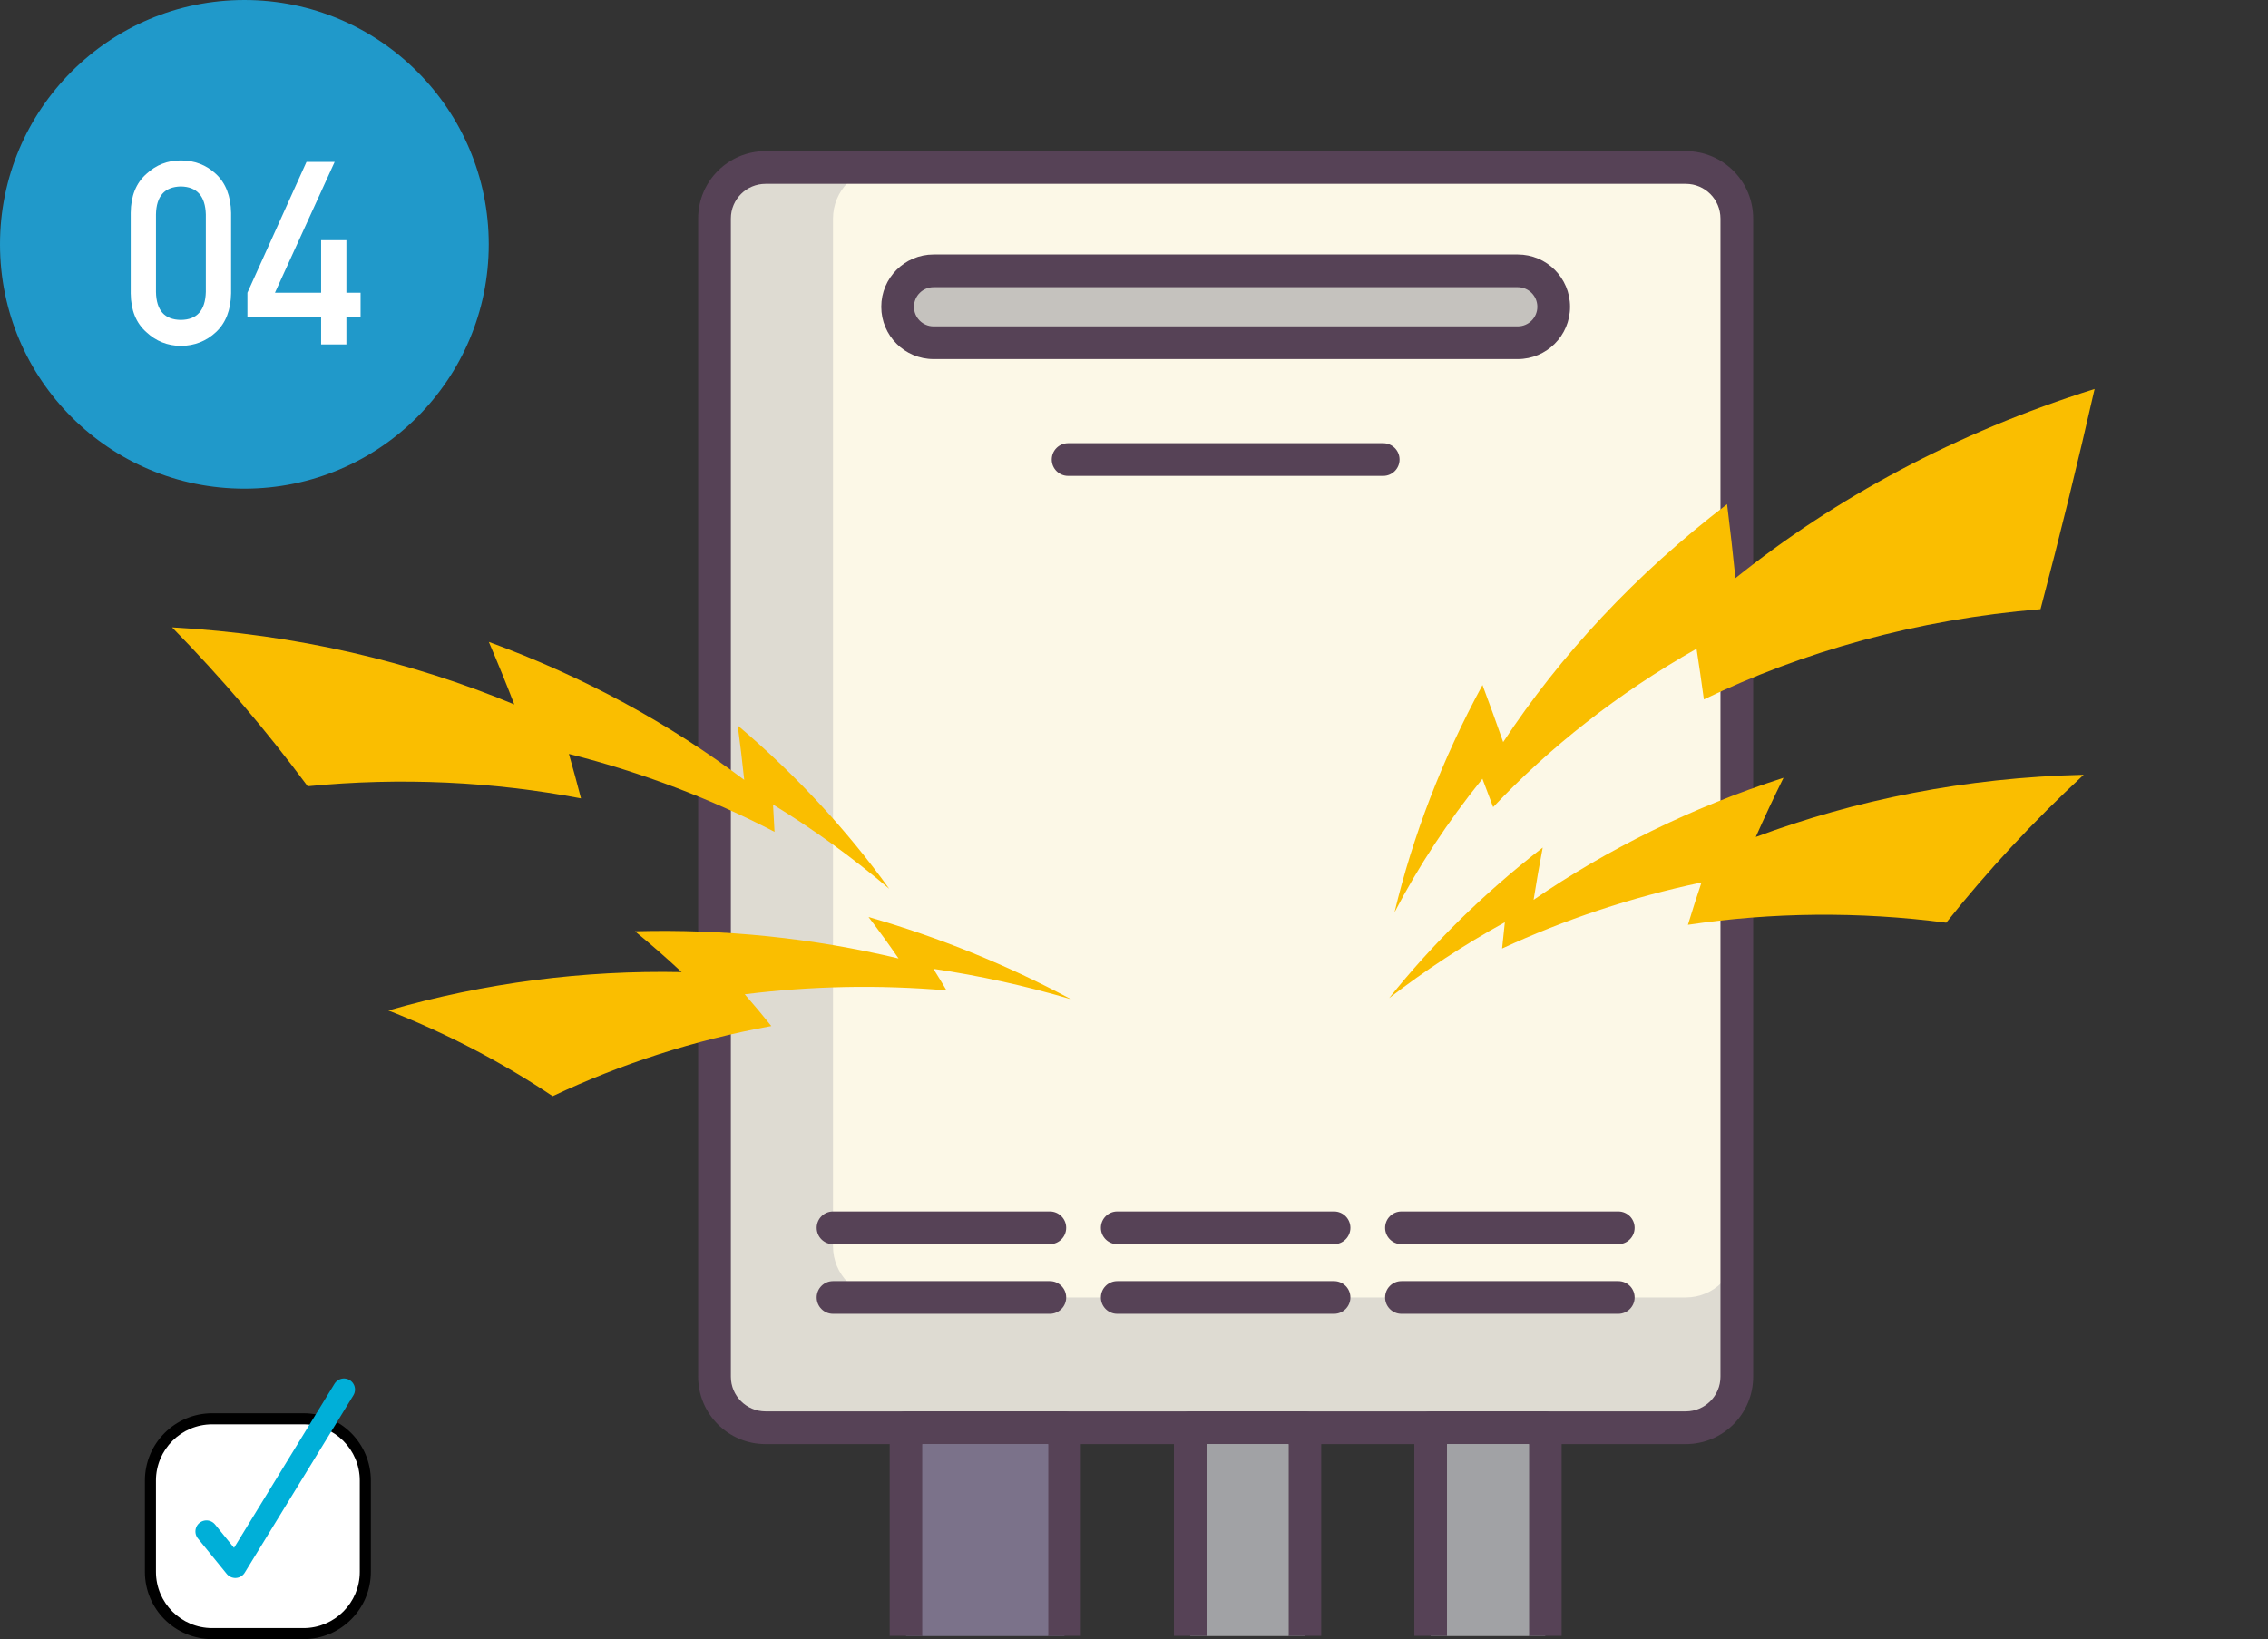
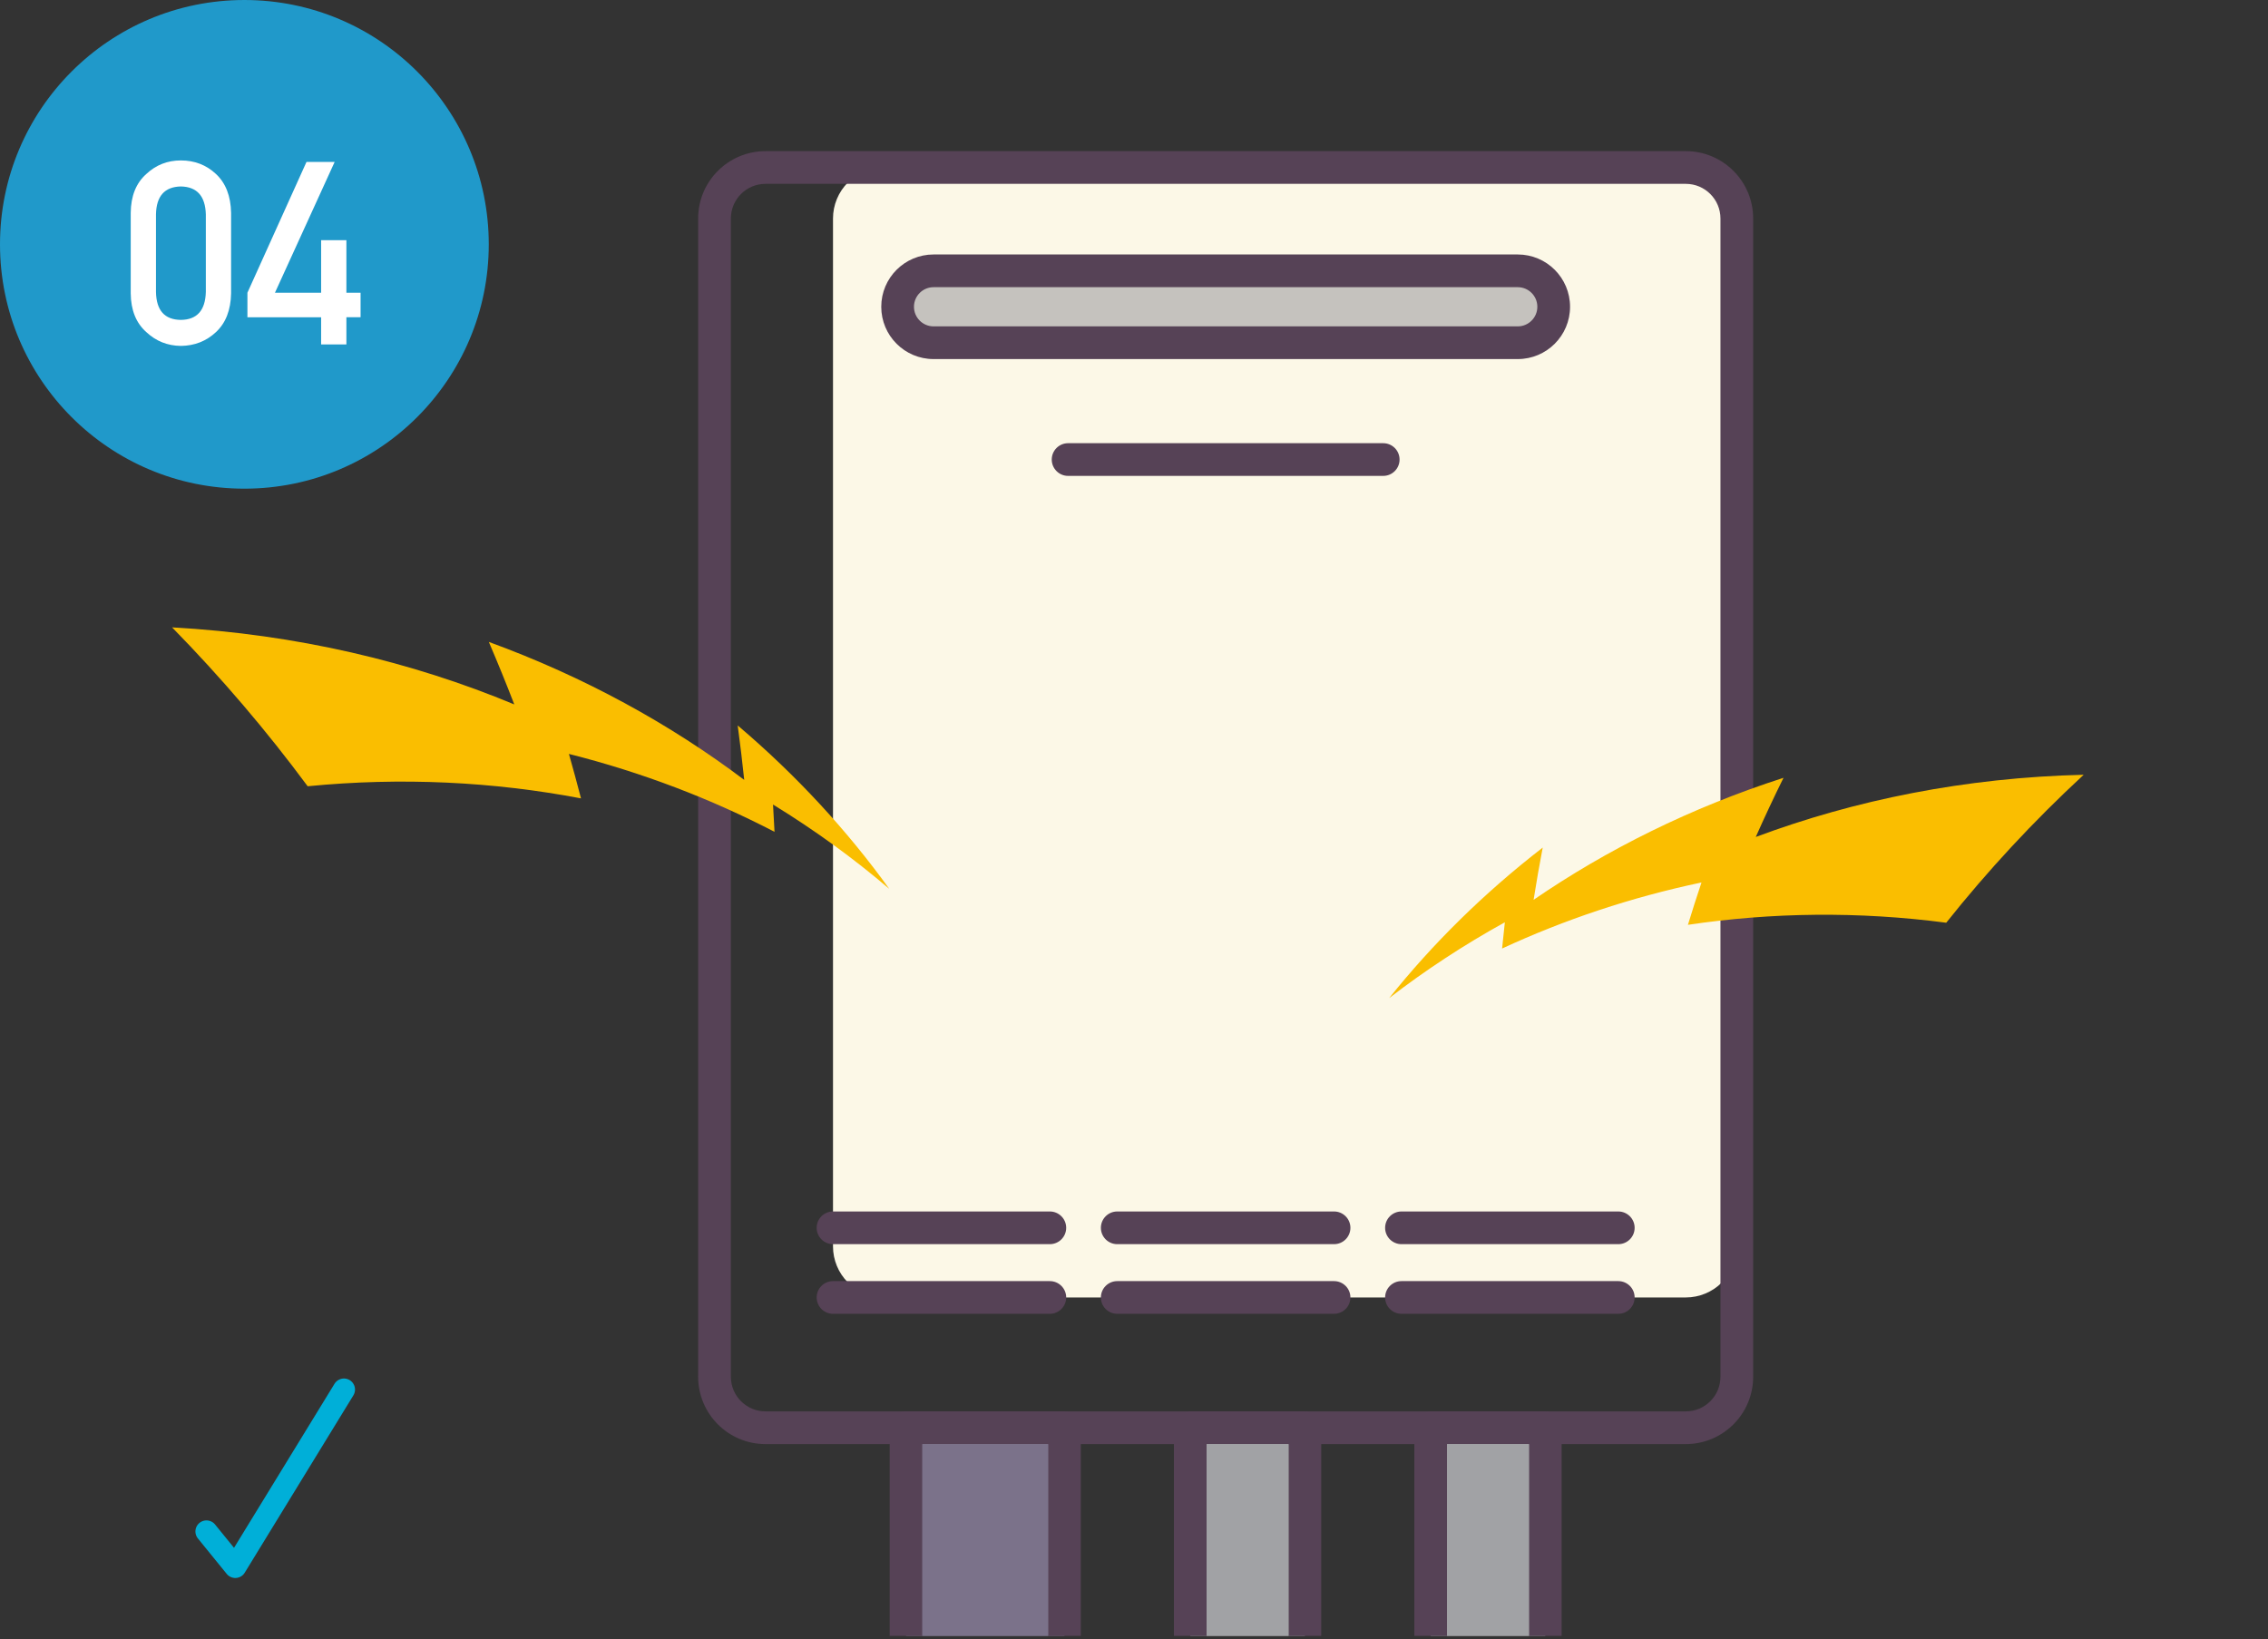
<svg xmlns="http://www.w3.org/2000/svg" id="_レイヤー_2" data-name="レイヤー 2" width="205" height="148.187" viewBox="0 0 205 148.187">
  <rect x="0" y="0" width="205" height="148.187" fill="#333333" stroke="none" />
  <defs>
    <style>
      .cls-1, .cls-2 {
        fill: none;
      }

      .cls-3 {
        fill: #fcf8e7;
      }

      .cls-3, .cls-4, .cls-5, .cls-6, .cls-7, .cls-8, .cls-9 {
        fill-rule: evenodd;
      }

      .cls-4 {
        fill: #dedbd2;
      }

      .cls-5 {
        fill: #564256;
      }

      .cls-10 {
        fill: #fff;
      }

      .cls-6 {
        fill: #a1a2a5;
      }

      .cls-7 {
        fill: #c5c2be;
      }

      .cls-2 {
        stroke: #00afd8;
        stroke-linecap: round;
        stroke-linejoin: round;
        stroke-width: 2px;
      }

      .cls-8 {
        fill: #7b728a;
      }

      .cls-11 {
        fill: #2099ca;
      }

      .cls-9 {
        fill: #fabe00;
      }
    </style>
  </defs>
  <g id="_レイヤー_1-2" data-name="レイヤー 1">
    <circle class="cls-11" cx="22.089" cy="22.089" r="22.089" />
    <g>
      <path class="cls-10" d="M11.816,19.237c.015-1.521.486-2.692,1.415-3.513.87-.813,1.909-1.22,3.116-1.22,1.243,0,2.3.408,3.17,1.222.885.822,1.342,1.995,1.371,3.519v7.275c-.029,1.516-.486,2.686-1.371,3.507-.87.815-1.927,1.229-3.17,1.245-1.207-.015-2.246-.429-3.116-1.243-.929-.821-1.4-1.988-1.415-3.502v-7.29ZM18.605,19.385c-.044-1.655-.797-2.498-2.258-2.528-1.469.03-2.218.873-2.248,2.528v7.007c.03,1.67.779,2.513,2.248,2.528,1.461-.015,2.214-.858,2.258-2.528v-7.007Z" />
      <path class="cls-10" d="M22.364,26.464l5.339-11.824h2.546l-5.396,11.824h4.173v-4.751h2.284v4.751h1.282v2.216h-1.282v2.456h-2.284v-2.455h-6.662v-2.217Z" />
    </g>
    <g>
      <g>
-         <path class="cls-10" d="M19.183,128.266h8.252c3.082,0,5.584,2.502,5.584,5.584v8.253c0,3.082-2.502,5.584-5.584,5.584h-8.252c-3.082,0-5.585-2.503-5.585-5.585v-8.252c0-3.082,2.503-5.585,5.585-5.585Z" />
-         <path d="M27.434,128.766c2.804,0,5.085,2.281,5.085,5.085v8.252c0,2.804-2.281,5.084-5.085,5.084h-8.252c-2.804,0-5.085-2.281-5.085-5.084v-8.252c0-2.804,2.281-5.085,5.085-5.085h8.252M27.434,127.766h-8.252c-3.36,0-6.085,2.724-6.085,6.085v8.252c0,3.36,2.724,6.084,6.085,6.084h8.252c3.36,0,6.085-2.724,6.085-6.084v-8.252c0-3.36-2.724-6.085-6.085-6.085h0Z" />
-       </g>
+         </g>
      <polyline class="cls-2" points="18.663 138.452 21.268 141.658 31.089 125.624" />
    </g>
-     <path class="cls-4" d="M156.987,19.754c0-2.547-2.065-4.612-4.612-4.612h-83.182c-2.547,0-4.612,2.065-4.612,4.612v104.709c0,2.547,2.065,4.612,4.612,4.612h83.182c2.547,0,4.612-2.065,4.612-4.612V19.754h0Z" />
    <path class="cls-3" d="M156.987,19.754c0-1.223-.486-2.396-1.351-3.261-.865-.865-2.038-1.351-3.261-1.351h-72.469c-1.223,0-2.396.486-3.261,1.351-.865.865-1.351,2.038-1.351,3.261v92.93c0,1.223.486,2.396,1.351,3.261.865.865,2.038,1.351,3.261,1.351h72.469c1.223,0,2.396-.486,3.261-1.351.865-.865,1.351-2.038,1.351-3.261V19.754h0Z" />
    <path class="cls-7" d="M140.436,27.734c0-1.795-1.455-3.249-3.249-3.249h-52.803c-1.795,0-3.249,1.455-3.249,3.249h0c0,1.795,1.455,3.25,3.249,3.25h52.803c1.795,0,3.249-1.455,3.249-3.249h0Z" />
    <path class="cls-5" d="M158.466,19.754c0-3.364-2.727-6.09-6.09-6.09h-83.182c-3.364,0-6.09,2.727-6.09,6.09v104.709c0,3.364,2.727,6.09,6.09,6.09h83.182c3.364,0,6.09-2.727,6.09-6.09V19.754h0ZM155.509,19.754v104.709c0,1.731-1.403,3.133-3.133,3.133h-83.182c-1.731,0-3.133-1.403-3.133-3.133V19.754c0-1.731,1.403-3.133,3.133-3.133h83.182c1.731,0,3.133,1.403,3.133,3.133h0Z" />
    <path class="cls-5" d="M141.914,27.734c0-2.611-2.117-4.728-4.728-4.728h-52.803c-2.611,0-4.728,2.117-4.728,4.728h0c0,2.611,2.117,4.728,4.728,4.728h52.803c2.611,0,4.728-2.117,4.728-4.728h0ZM138.957,27.734h0c0,.978-.793,1.771-1.771,1.771h-52.803c-.978,0-1.771-.793-1.771-1.771h0c0-.978.793-1.771,1.771-1.771h52.803c.978,0,1.771.793,1.771,1.771h0Z" />
    <polygon class="cls-8" points="96.213 129.075 81.895 129.075 81.895 147.888 96.213 147.888 96.213 129.075 96.213 129.075" />
    <path class="cls-5" d="M97.691,129.075c0-.816-.662-1.478-1.478-1.478h-14.318c-.816,0-1.478.662-1.478,1.478v18.813h17.275v-18.813h0ZM94.735,130.554v17.334h-11.361v-17.334h11.361Z" />
    <path class="cls-6" d="M117.943,129.075h-10.358v18.813h10.358v-18.813h0ZM139.674,129.075h-10.358v18.813h10.358v-18.813h0Z" />
    <path class="cls-5" d="M119.422,129.075c0-.816-.662-1.478-1.478-1.478h-10.358c-.816,0-1.478.662-1.478,1.478v18.813h13.314v-18.813h0ZM141.152,129.075c0-.816-.662-1.478-1.478-1.478h-10.358c-.816,0-1.478.662-1.478,1.478v18.813h13.314v-18.813h0ZM116.465,130.554v17.334h-7.401v-17.334h7.401ZM138.196,130.554v17.334h-7.401v-17.334h7.401Z" />
    <path class="cls-5" d="M75.295,118.775h19.598c.816,0,1.478-.662,1.478-1.478s-.662-1.478-1.478-1.478h-19.598c-.816,0-1.478.662-1.478,1.478s.662,1.478,1.478,1.478h0ZM100.985,118.775h19.598c.816,0,1.478-.662,1.478-1.478s-.662-1.478-1.478-1.478h-19.598c-.816,0-1.478.662-1.478,1.478s.663,1.478,1.478,1.478h0ZM126.676,118.775h19.598c.816,0,1.478-.662,1.478-1.478s-.662-1.478-1.478-1.478h-19.598c-.816,0-1.478.662-1.478,1.478s.663,1.478,1.478,1.478h0ZM100.985,112.479h19.598c.816,0,1.478-.662,1.478-1.478s-.662-1.478-1.478-1.478h-19.598c-.816,0-1.478.662-1.478,1.478s.663,1.478,1.478,1.478h0ZM126.676,112.479h19.598c.816,0,1.478-.662,1.478-1.478s-.662-1.478-1.478-1.478h-19.598c-.816,0-1.478.662-1.478,1.478s.663,1.478,1.478,1.478h0ZM75.295,112.479h19.598c.816,0,1.478-.662,1.478-1.478s-.662-1.478-1.478-1.478h-19.598c-.816,0-1.478.662-1.478,1.478s.662,1.478,1.478,1.478h0Z" />
    <path class="cls-5" d="M96.543,43.023h28.483c.816,0,1.478-.662,1.478-1.478s-.662-1.478-1.478-1.478h-28.483c-.816,0-1.478.662-1.478,1.478s.662,1.478,1.478,1.478h0Z" />
    <polygon class="cls-8" points="94.735 130.554 83.374 130.554 83.374 147.888 94.735 147.888 94.735 130.554 94.735 130.554" />
    <polygon class="cls-6" points="116.465 130.554 109.064 130.554 109.064 147.888 116.465 147.888 116.465 130.554 116.465 130.554" />
    <polygon class="cls-6" points="138.196 130.554 130.795 130.554 130.795 147.888 138.196 147.888 138.196 130.554 138.196 130.554" />
-     <path class="cls-9" d="M126.045,82.489c1.653-6.91,4.304-13.841,7.955-20.561.642,1.715,1.265,3.434,1.869,5.159,5.143-7.807,11.928-15.152,20.238-21.508.277,2.229.529,4.458.755,6.688,8.962-7.195,19.904-13.157,32.465-17.102-1.515,6.67-3.145,13.307-4.889,19.909-11.249.924-21.53,3.856-30.427,8.158-.207-1.529-.429-3.056-.665-4.584-7.137,4.05-13.302,8.937-18.384,14.32-.318-.856-.64-1.71-.968-2.563-3.138,3.878-5.791,7.938-7.95,12.083Z" />
    <path class="cls-9" d="M125.565,90.232c3.904-4.884,8.545-9.48,13.878-13.606-.301,1.573-.576,3.148-.824,4.722,6.628-4.55,14.215-8.333,22.589-11.031-.876,1.772-1.712,3.556-2.507,5.349,8.942-3.341,18.942-5.373,29.64-5.624-4.547,4.209-8.695,8.686-12.425,13.377-7.928-1.039-15.787-.937-23.348.19.39-1.279.799-2.556,1.226-3.829-6.338,1.334-12.38,3.357-18.023,5.971.077-.79.16-1.581.249-2.371-3.712,2.049-7.204,4.346-10.456,6.853Z" />
    <path class="cls-9" d="M80.378,80.356c-3.781-5.25-8.36-10.24-13.698-14.772.22,1.64.416,3.281.588,4.921-6.68-5.037-14.433-9.313-23.085-12.473.804,1.875,1.572,3.759,2.302,5.652-9.233-3.847-19.669-6.346-30.931-6.966,4.468,4.563,8.558,9.366,12.255,14.363,8.483-.831,16.801-.41,24.706,1.096-.348-1.342-.712-2.681-1.092-4.018,6.605,1.665,12.835,4.054,18.584,7.042-.039-.821-.084-1.643-.135-2.465,3.764,2.306,7.273,4.861,10.507,7.621Z" />
-     <path class="cls-9" d="M96.819,90.342c-5.771-3.099-11.909-5.599-18.318-7.439.946,1.236,1.851,2.486,2.717,3.748-7.744-1.844-15.754-2.68-23.824-2.457,1.462,1.197,2.869,2.428,4.22,3.69-8.809-.182-17.75.948-26.514,3.471,5.413,2.125,10.383,4.745,14.853,7.743,6.116-2.893,12.753-5.055,19.763-6.337-.772-.968-1.573-1.925-2.4-2.87,5.946-.747,12.059-.882,18.24-.352-.385-.653-.781-1.303-1.187-1.95,4.173.619,8.334,1.534,12.451,2.754Z" />
    <rect class="cls-1" y="62.215" width="205" height="46.292" />
  </g>
</svg>